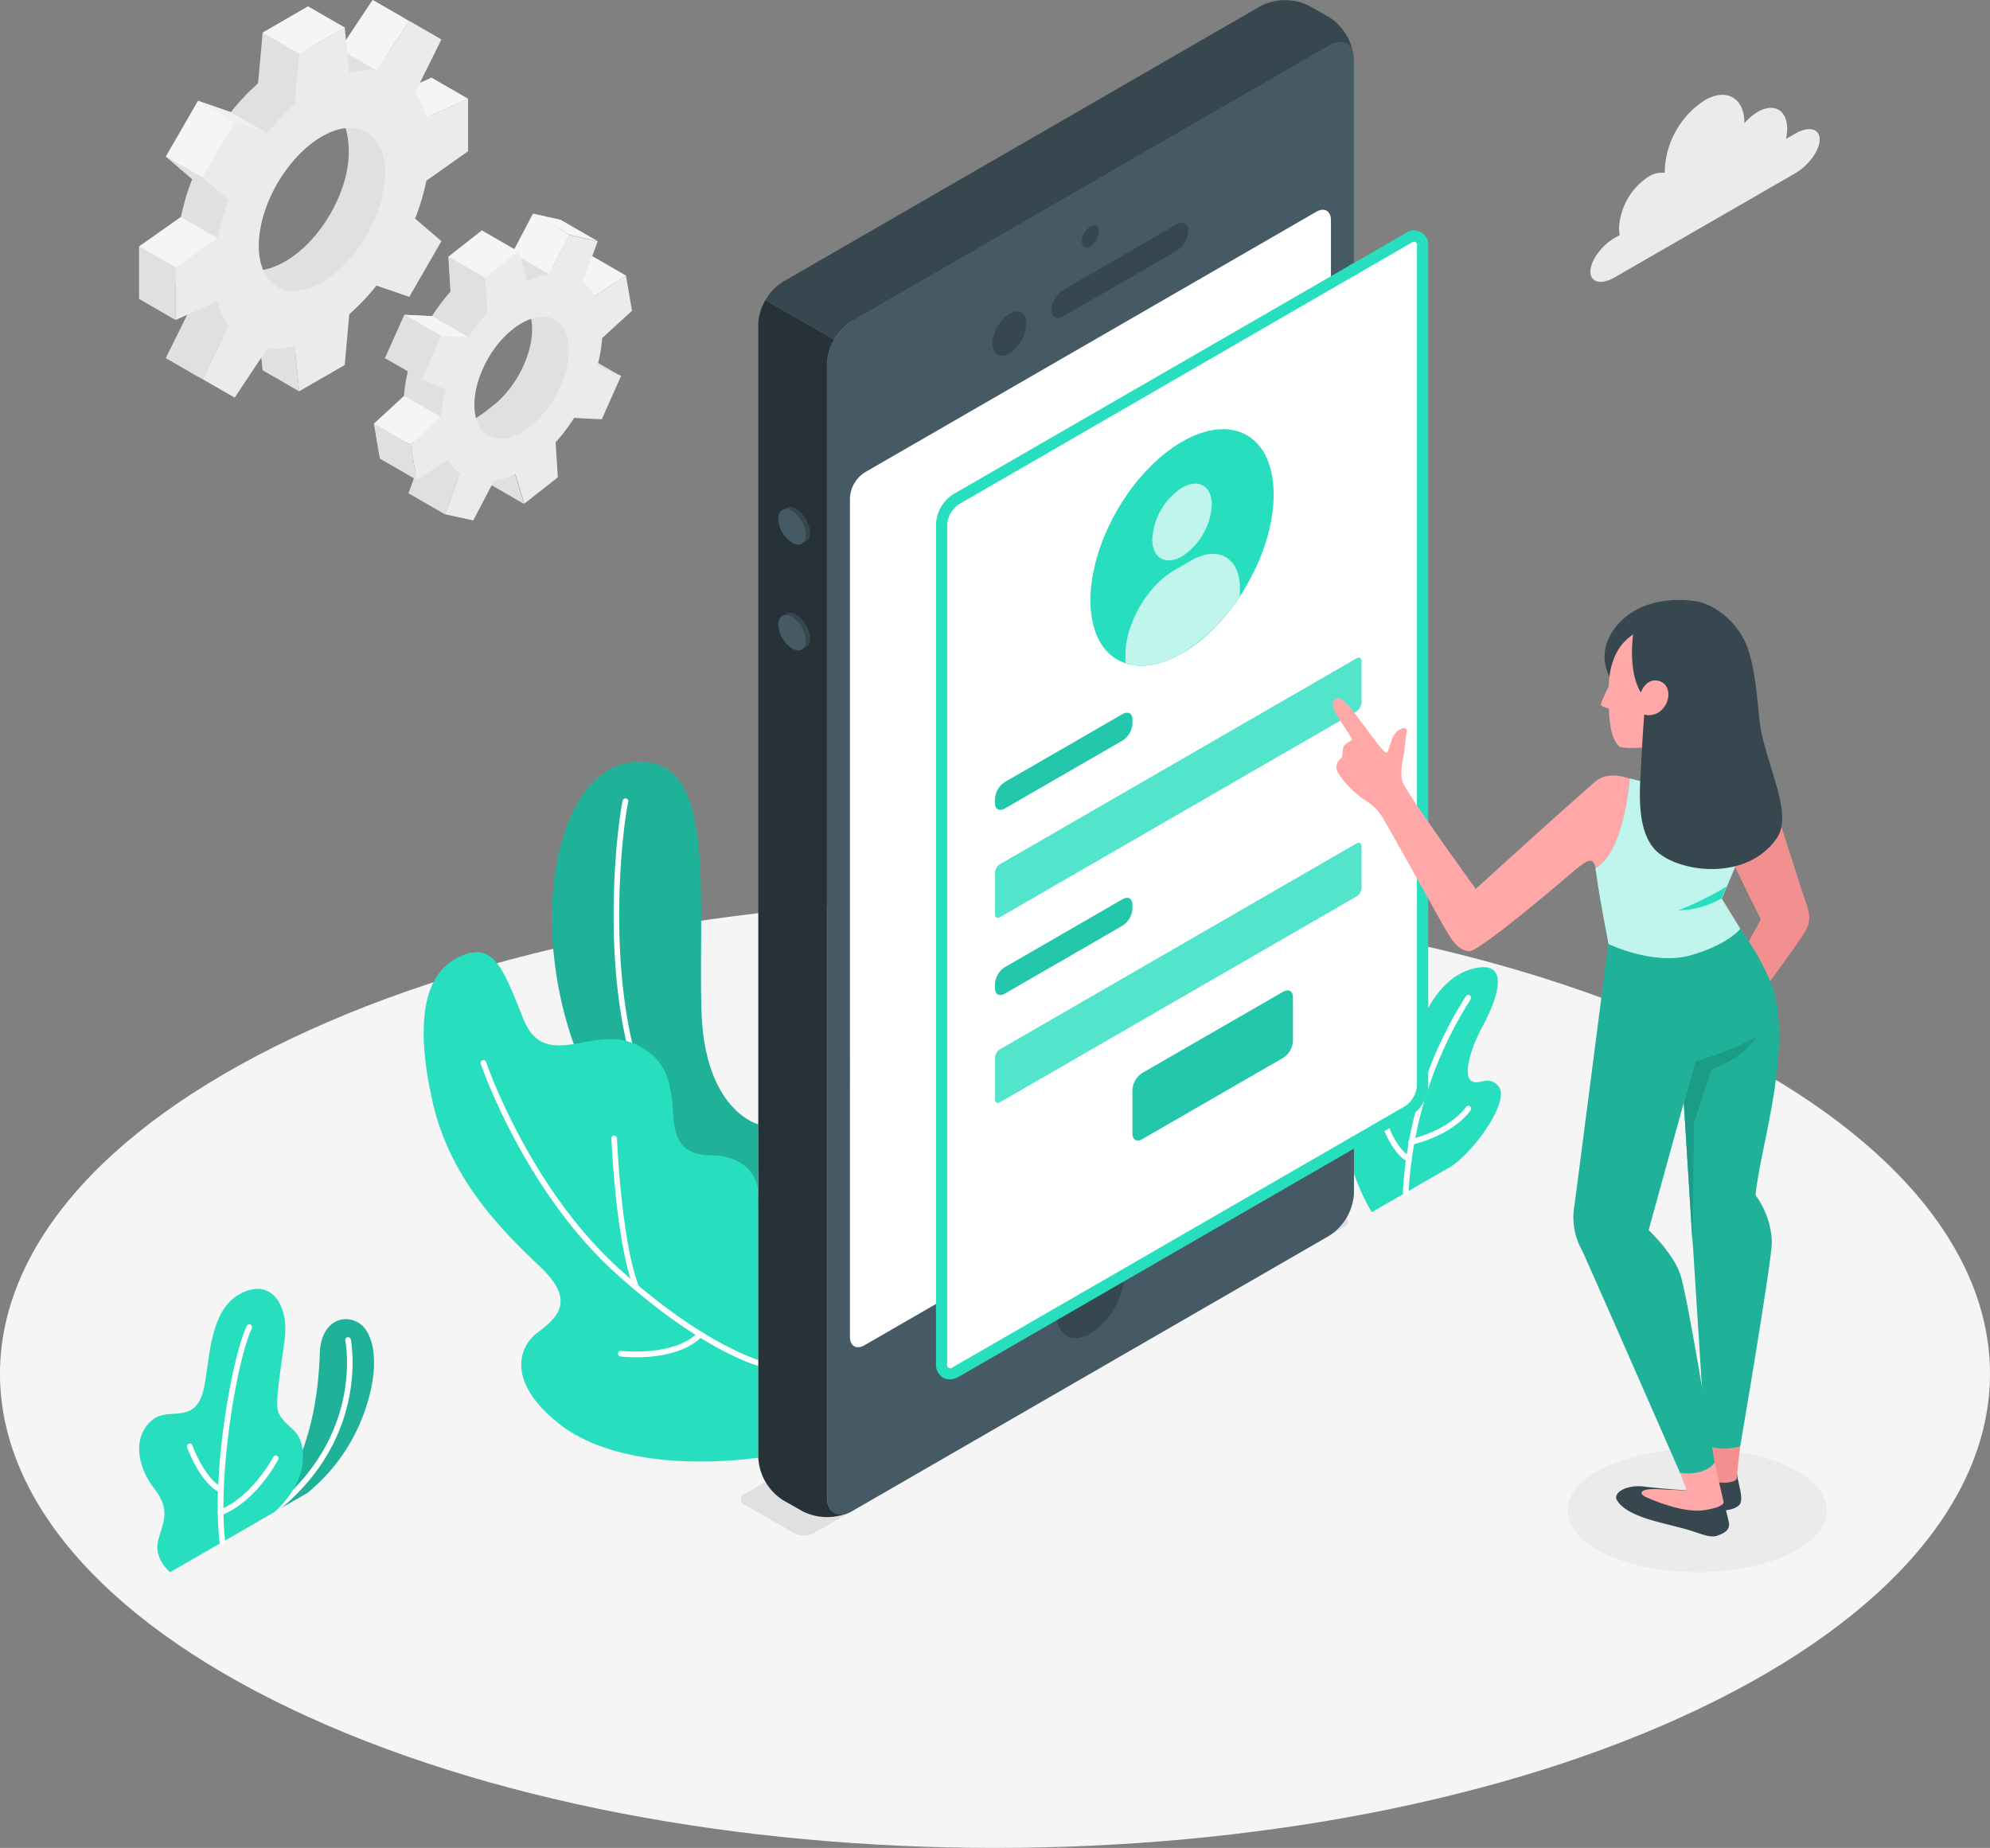
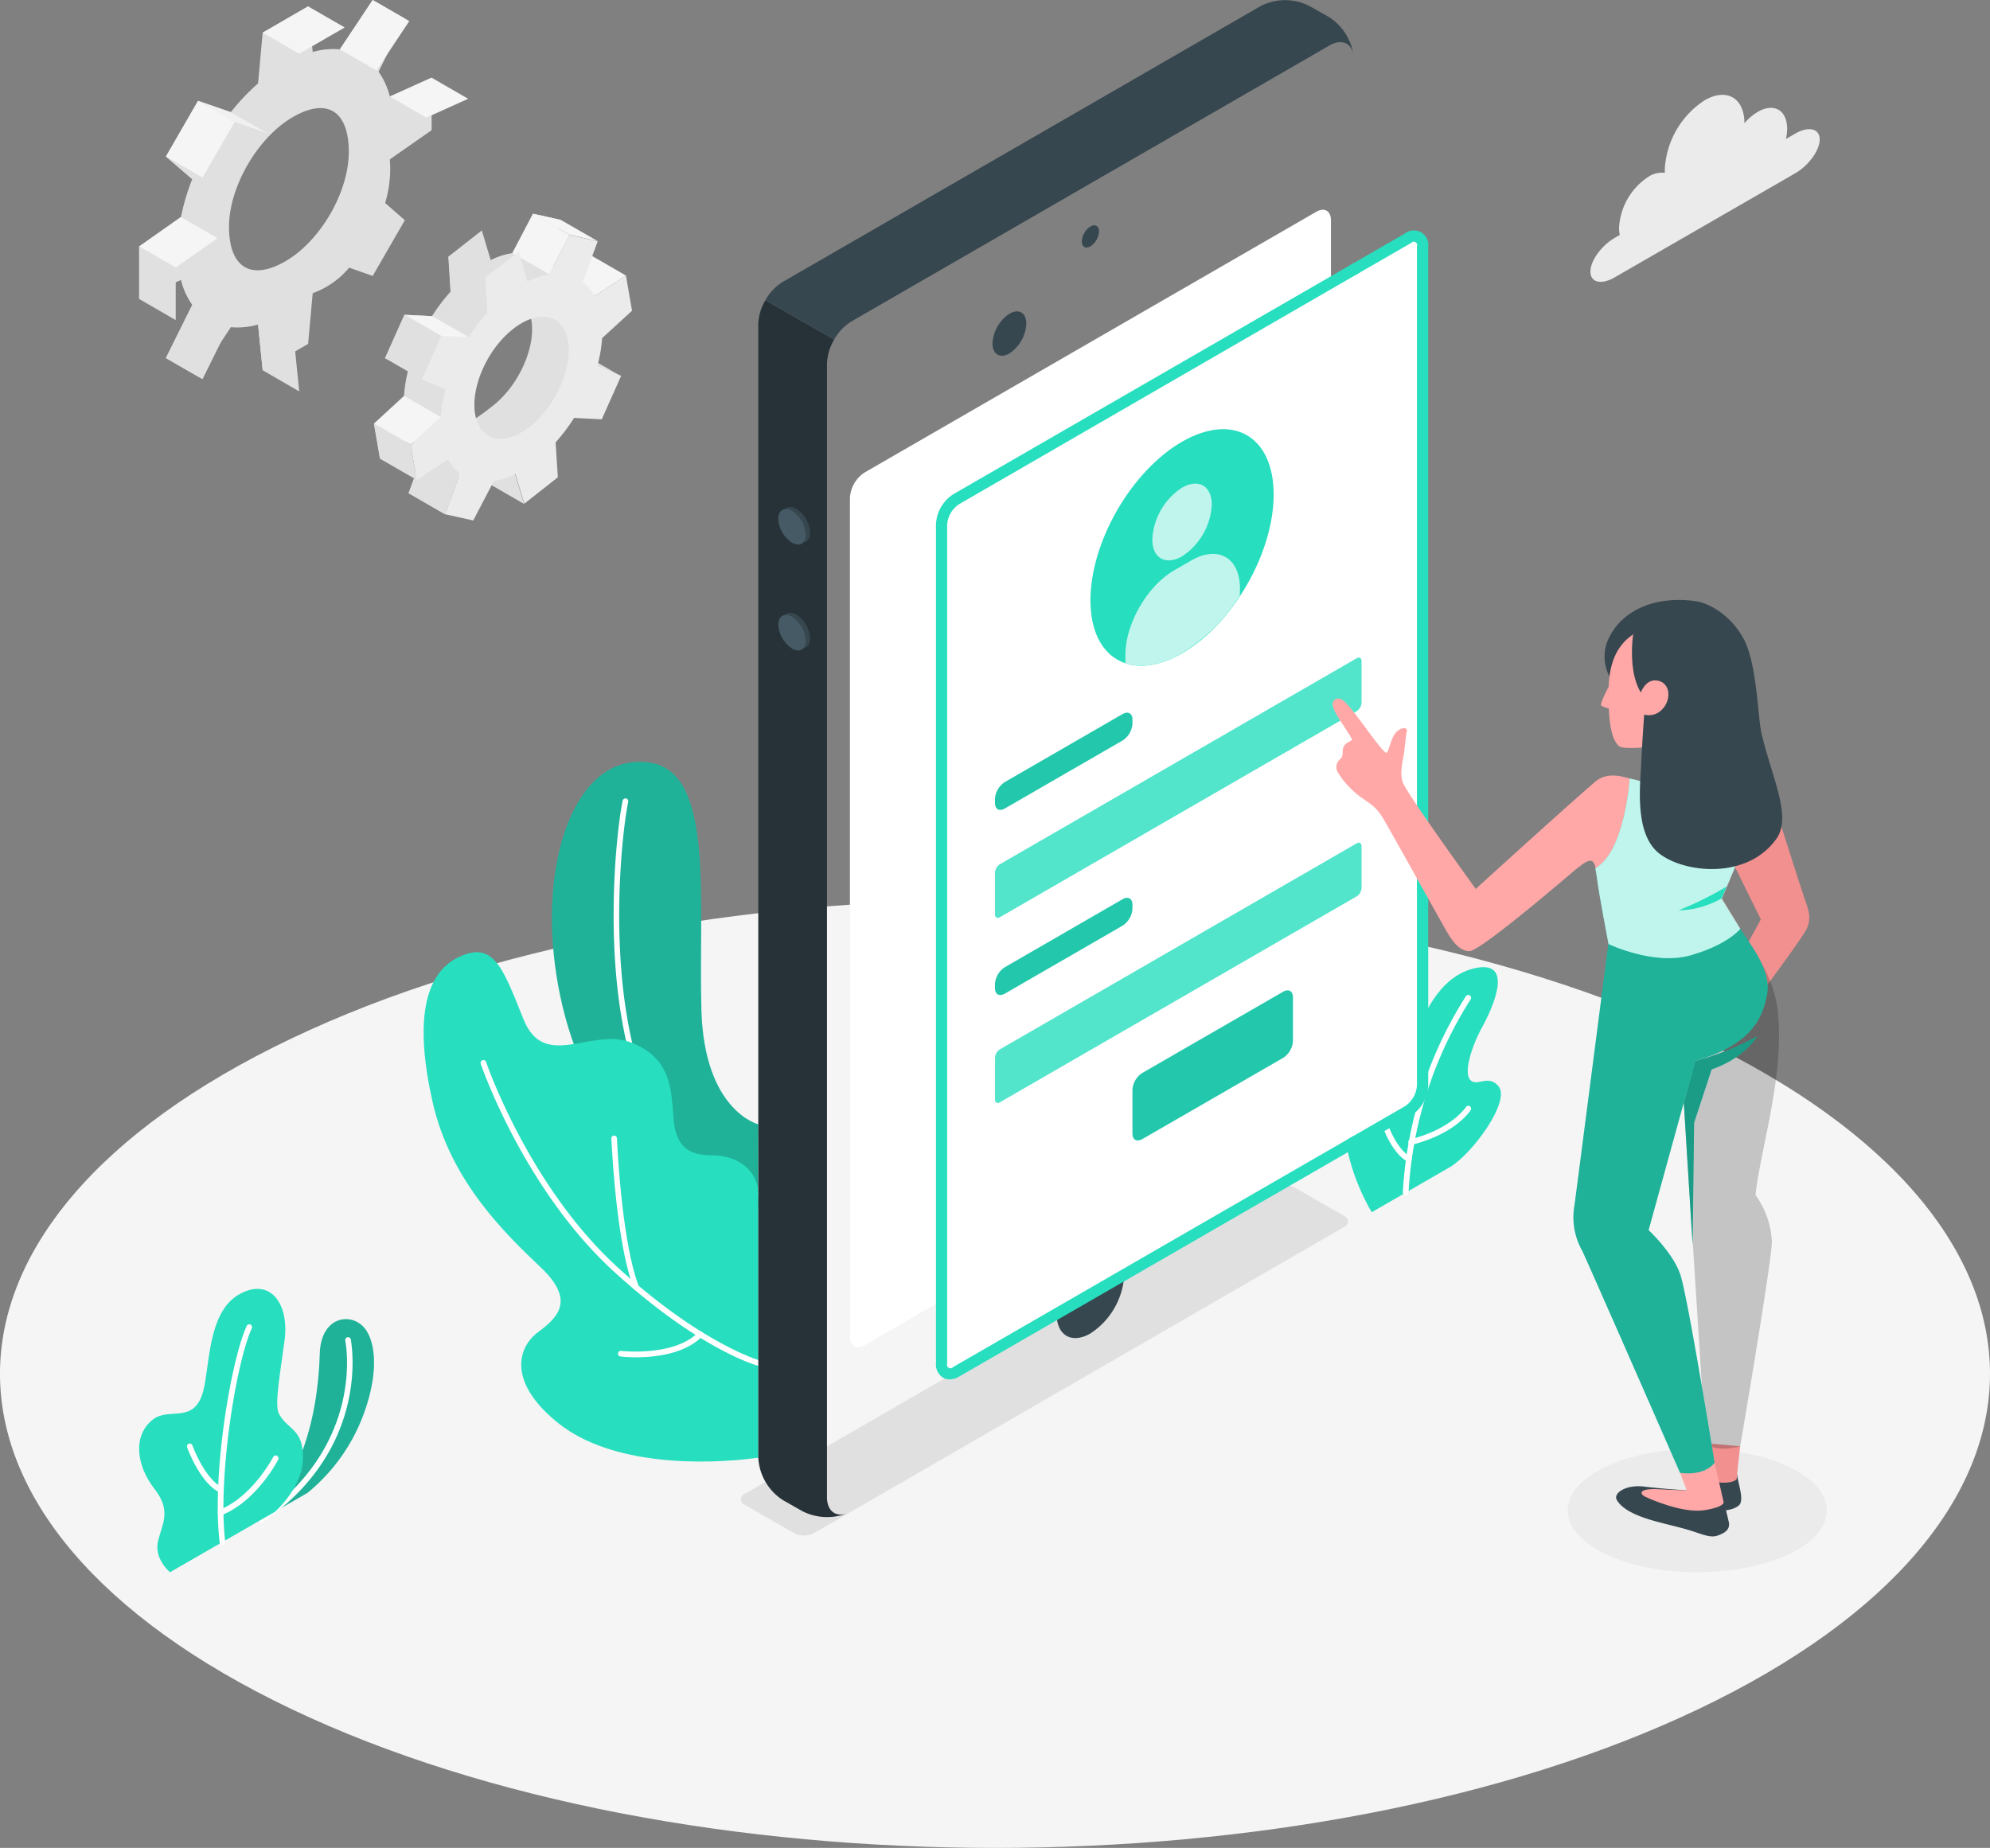
<svg xmlns="http://www.w3.org/2000/svg" viewBox="0 0 352.89 327.75">
  <rect x="0" y="0" width="352.89" height="327.75" fill="#808080" stroke="none" />
  <defs>
    <style>.cls-1{fill:#f5f5f5;}.cls-2{fill:#ebebeb;}.cls-12,.cls-3{fill:#27debf;}.cls-15,.cls-4{opacity:0.2;}.cls-11,.cls-13,.cls-15,.cls-5{fill:#fff;}.cls-6{fill:#e0e0e0;}.cls-7{fill:#f0f0f0;}.cls-8{fill:#455a64;}.cls-9{fill:#37474f;}.cls-10{fill:#263238;}.cls-11,.cls-12{stroke:#27debf;stroke-miterlimit:10;}.cls-13{opacity:0.7;}.cls-14{opacity:0.1;}.cls-16{fill:#ffa8a7;}.cls-17{fill:#f28f8f;}.cls-18{opacity:0.3;}</style>
  </defs>
  <g id="Layer_2" data-name="Layer 2">
    <g id="Cloud">
      <path class="cls-1" d="M51.68,303.12c68.91,32.84,180.63,32.84,249.53,0s68.91-86.09,0-118.93-180.62-32.84-249.53,0S-17.23,270.28,51.68,303.12Z" />
      <ellipse class="cls-2" cx="300.98" cy="267.9" rx="22.98" ry="10.95" />
      <path class="cls-3" d="M46.4,269.47l8.12-4.69a32.53,32.53,0,0,0,10-14.07c2.52-6.92,2.17-12.19.37-14.83-2.22-3.24-7.95-2.68-8.18,4.17C56.29,253.53,52.35,262.86,46.4,269.47Z" />
      <path class="cls-4" d="M46.4,269.47l8.12-4.69a32.53,32.53,0,0,0,10-14.07c2.52-6.92,2.17-12.19.37-14.83-2.22-3.24-7.95-2.68-8.18,4.17C56.29,253.53,52.35,262.86,46.4,269.47Z" />
      <path class="cls-5" d="M46.4,270a.5.5,0,0,1-.41-.22.5.5,0,0,1,.12-.69c18.8-13,15.16-31.13,15.12-31.31a.51.51,0,0,1,.38-.6.5.5,0,0,1,.6.39c0,.18,3.84,18.94-15.53,32.34A.47.47,0,0,1,46.4,270Z" />
      <path class="cls-3" d="M30.15,278.85s-2.83-2.3-2.14-5.42,2.51-5.36-.63-9.38-3.95-9.38-.26-12.29c2.85-2.25,7.3.94,8.91-5,1.17-4.34.77-13.95,6.31-17.15s9,1.61,8.12,8.13c-.76,5.83-1.83,11.45-1,13,1.61,3,4.39,2.58,4.26,8.06-.12,5.1-4.94,9.32-4.94,9.32Z" />
      <path class="cls-5" d="M39.44,274a.49.49,0,0,1-.49-.44c-1.43-11.85,2-32.3,4.8-38.38a.49.49,0,0,1,.66-.25.5.5,0,0,1,.24.67c-2.77,6-6.08,26.52-4.71,37.84a.5.5,0,0,1-.44.56Z" />
      <path class="cls-5" d="M39.17,264.76a.59.59,0,0,1-.22-.05c-3.47-1.7-5.67-7.72-5.76-8a.5.5,0,1,1,.94-.34c0,.06,2.16,5.9,5.26,7.42a.5.5,0,0,1,.23.67A.48.48,0,0,1,39.17,264.76Z" />
      <path class="cls-5" d="M39.12,268.75a.51.51,0,0,1-.47-.31.5.5,0,0,1,.28-.65c5.84-2.34,9.48-9.3,9.52-9.37a.48.48,0,0,1,.67-.21.49.49,0,0,1,.21.67c-.15.3-3.85,7.36-10,9.84Z" />
      <path class="cls-3" d="M243.25,215s-4.38-7.07-4.8-14.77,1.27-10.9,3.59-11.82,2.49,1.91,3.69,3.59,3.62.71,4.51-4.49,4.18-14,11-15.72c7.5-1.86,3.48,6.94,1.6,10.37s-3.35,8.11-2.11,9.39,3.16-1.08,5,1.1c2.23,2.63-4.7,12.09-8.68,14.39Z" />
      <path class="cls-5" d="M249.24,212h0a.5.5,0,0,1-.47-.53,72.05,72.05,0,0,1,11.19-34.79.5.5,0,1,1,.82.58,70.91,70.91,0,0,0-11,34.27A.51.51,0,0,1,249.24,212Z" />
      <path class="cls-5" d="M249.81,206.08a.42.42,0,0,1-.24-.07c-2.8-1.55-4.36-6.14-4.42-6.34a.5.5,0,0,1,.32-.63.49.49,0,0,1,.63.32s1.49,4.42,4,5.78a.51.51,0,0,1,.2.68A.52.52,0,0,1,249.81,206.08Z" />
      <path class="cls-5" d="M250.3,203.05a.5.5,0,0,1-.12-1c7.21-1.82,9.71-5.61,9.74-5.64a.5.5,0,1,1,.84.53c-.1.17-2.7,4.15-10.34,6.08Z" />
      <path class="cls-3" d="M134.47,199.41s-9.59-2.34-10.09-20.29c-.54-19.38,2.35-42-9-43.83s-17.66,12-17.51,28.14c.13,14.15,5.82,44.85,36.56,50.87Z" />
      <path class="cls-4" d="M134.47,199.41s-9.59-2.34-10.09-20.29c-.54-19.38,2.35-42-9-43.83s-17.66,12-17.51,28.14c.13,14.15,5.82,44.85,36.56,50.87Z" />
      <path class="cls-5" d="M134.47,212.45h-.09a25.05,25.05,0,0,1-16.73-11.3C105.22,182.6,109.14,148,110.42,142a.5.5,0,0,1,.6-.38.49.49,0,0,1,.38.59c-1.27,6-5.15,40.16,7.08,58.41a24.12,24.12,0,0,0,16.08,10.88.5.5,0,0,1,.4.58A.51.51,0,0,1,134.47,212.45Z" />
      <path class="cls-3" d="M134.47,258.54c-9.92,1.35-26,1.33-35.3-6s-7.34-13.62-3.78-16.25,6.67-5.64.53-11.48-16-15.21-19.19-29.29-1.62-22.86,4.66-25.79c6.09-2.85,7.69,1.67,11.42,11s12.13,1.33,19.3,4.24,6.9,8.67,7.35,13.62,2.82,6.32,6.88,6.32,8.13,2.35,8.13,7Z" />
      <path class="cls-5" d="M134.47,242.21l-.14,0c-.43-.12-10.68-3.11-25.6-16.81-15.9-14.61-23.41-36.5-23.48-36.72a.51.51,0,0,1,.31-.64.52.52,0,0,1,.64.32c.07.22,7.5,21.87,23.2,36.3,14.73,13.52,25.1,16.56,25.2,16.59a.5.5,0,0,1-.13,1Z" />
      <path class="cls-5" d="M112.88,228.87a.51.51,0,0,1-.47-.32c-3.21-8.25-3.93-25.88-4-26.62a.5.5,0,0,1,.48-.52.52.52,0,0,1,.52.48c0,.18.75,18.21,3.89,26.3a.49.49,0,0,1-.28.64A.39.39,0,0,1,112.88,228.87Z" />
      <path class="cls-5" d="M112.79,240.73a23.36,23.36,0,0,1-2.75-.14.5.5,0,0,1-.44-.56.49.49,0,0,1,.55-.43c.1,0,9.4,1.06,13.67-3.3a.5.5,0,1,1,.72.7C121.41,240.19,116.05,240.73,112.79,240.73Z" />
      <path class="cls-6" d="M105.59,51.37l-1.07-6.24L99,48.8a7.64,7.64,0,0,0-2.12-2.57L99.5,39l-5-1.11-3.67,7a13,13,0,0,0-3.81,1.24l-1.58-5.26-5.94,4.66.39,6.2a33.37,33.37,0,0,0-3.28,4.34l-4.91-.24-3.44,7.71,4.21,1.79a25.53,25.53,0,0,0-.83,4.89l-5.34,4.92,1.07,6.23L73,77.72a7.74,7.74,0,0,0,2.12,2.57l-2.66,7.2,5,1.11,5.24-5.11c1.21-.19.92-2.47,2.24-3.11l1.58,5.26L92.39,81l-.15-2.44C93.44,77.2,98,74.25,99,72.71l1.23-2L103.63,63,102,60.07l-1.77-3.78ZM87.46,71.92c-4.55,3.58-5.94,4.36-6.76-.42s1.84-12.08,6.39-15.66,6.3-3.85,7.13.93S92,68.34,87.46,71.92Z" />
      <polygon class="cls-1" points="94.55 37.92 101.03 41.66 97.37 48.63 90.89 44.9 94.55 37.92" />
      <polygon class="cls-1" points="111 48.87 105.44 52.53 98.96 48.8 104.52 45.13 111 48.87" />
      <polygon class="cls-6" points="110.11 66.71 105.9 64.91 99.42 61.17 103.63 62.97 110.11 66.71" />
      <polygon class="cls-6" points="72.44 87.49 78.92 91.23 81.58 84.03 75.1 80.29 72.44 87.49" />
      <polygon class="cls-6" points="92.94 89.38 86.45 85.64 84.87 80.38 91.35 84.12 92.94 89.38" />
      <path class="cls-2" d="M112.08,55.11,111,48.87l-5.56,3.67A7.62,7.62,0,0,0,103.33,50l2.66-7.2-5-1.11-3.66,7a13.35,13.35,0,0,0-3.81,1.25L92,44.62,86,49.28l.39,6.2a33.37,33.37,0,0,0-3.28,4.34l-4.9-.24L74.8,67.29,79,69.08A24.78,24.78,0,0,0,78.18,74l-5.35,4.92,1.07,6.23,5.57-3.66A7.6,7.6,0,0,0,81.58,84l-2.66,7.2,5,1.11,3.66-7a13.63,13.63,0,0,0,3.81-1.24l1.59,5.26,5.94-4.67-.39-6.2a33.37,33.37,0,0,0,3.28-4.34l4.9.25,3.44-7.71-4.21-1.8a24.68,24.68,0,0,0,.83-4.88ZM94,75.66c-4.56,3.58-8.92,2.6-9.74-2.18S86.41,61.92,91,58.34s8.92-2.61,9.74,2.17S98.5,72.08,94,75.66Z" />
-       <polygon class="cls-1" points="91.97 44.62 85.48 40.88 79.55 45.55 86.03 49.28 91.97 44.62" />
      <polygon class="cls-6" points="79.55 45.55 79.94 51.74 86.42 55.48 86.03 49.28 79.55 45.55" />
      <polygon class="cls-1" points="83.14 59.82 76.66 56.08 71.75 55.84 78.24 59.58 83.14 59.82" />
      <polygon class="cls-6" points="71.75 55.84 68.31 63.55 74.8 67.29 78.24 59.58 71.75 55.84" />
      <polygon class="cls-1" points="78.18 73.97 71.69 70.23 66.35 75.15 72.83 78.89 78.18 73.97" />
      <polygon class="cls-6" points="73.9 85.12 67.42 81.38 66.35 75.15 72.83 78.89 73.9 85.12" />
      <polygon class="cls-1" points="101.03 41.66 94.55 37.92 99.5 39.03 105.99 42.77 101.03 41.66" />
      <path class="cls-6" d="M76.54,23.09V13.78l-7.41,3.34a13.26,13.26,0,0,0-2-4.41l4.66-9.42L66.09,0,60.27,8.75a13.23,13.23,0,0,0-4.82.47l-.81-8.09L46.58,5.79l-.82,9a39.62,39.62,0,0,0-4.82,5.09l-5.82-2-5.7,9.88,4.67,4a39.83,39.83,0,0,0-2,6.72l-7.41,5.22V53l7.41-3.34a13.07,13.07,0,0,0,2,4.41l-4.67,9.42,5.7,3.29,5.82-8.75a13.21,13.21,0,0,0,4.82-.47l.82,8.08L54.64,61l.81-9a15.07,15.07,0,0,0,6.47-4.53l4.17,1.47,5.7-9.88L68.3,36a21.07,21.07,0,0,0,.83-7.73ZM50.61,46.34c-6.19,3.57-10,1-10-6.11s5.12-15.89,11.31-19.46,9.93-1,9.93,6.17S56.79,42.77,50.61,46.34Z" />
      <polygon class="cls-1" points="72.58 3.74 66.09 0 60.27 8.75 66.76 12.49 72.58 3.74" />
      <polygon class="cls-1" points="83.02 17.52 76.54 13.78 69.13 17.12 75.61 20.86 83.02 17.52" />
      <polygon class="cls-6" points="53.06 69.42 46.58 65.67 45.76 57.59 52.25 61.33 53.06 69.42" />
      <polygon class="cls-6" points="29.42 63.52 35.91 67.26 40.58 57.84 34.09 54.1 29.42 63.52" />
-       <path class="cls-2" d="M83,26.83V17.52l-7.41,3.34a13.07,13.07,0,0,0-2-4.41L78.28,7l-5.7-3.29-5.82,8.75a13.21,13.21,0,0,0-4.82.47l-.81-8.09L53.06,9.53l-.81,9a39.62,39.62,0,0,0-4.82,5.09l-5.82-2-5.7,9.88,4.66,4a40.77,40.77,0,0,0-2,6.72l-7.41,5.22v9.31l7.41-3.34a13.36,13.36,0,0,0,2,4.41l-4.66,9.42,5.7,3.29,5.82-8.75a13.21,13.21,0,0,0,4.82-.47l.81,8.08,8.07-4.65.81-9a39.62,39.62,0,0,0,4.82-5.09l5.82,2,5.7-9.88-4.67-4a39.83,39.83,0,0,0,2-6.72ZM57.09,50.08c-6.18,3.57-11.2.68-11.2-6.47s5-15.83,11.2-19.4,11.21-.68,11.21,6.47S63.28,46.51,57.09,50.08Z" />
      <polygon class="cls-7" points="40.94 19.91 47.43 23.65 41.61 21.62 35.12 17.88 40.94 19.91" />
      <rect class="cls-1" x="29.81" y="20.95" width="11.41" height="7.49" transform="translate(-3.62 43.12) rotate(-60.02)" />
      <polygon class="cls-6" points="29.42 27.76 35.91 31.5 40.58 35.52 34.09 31.78 29.42 27.76" />
      <polygon class="cls-1" points="32.09 38.5 38.57 42.24 31.16 47.46 24.68 43.72 32.09 38.5" />
      <polygon class="cls-6" points="24.68 43.72 31.16 47.46 31.16 56.77 24.68 53.03 24.68 43.72" />
      <polygon class="cls-1" points="61.13 4.87 54.64 1.13 46.58 5.79 53.06 9.53 61.13 4.87" />
      <path class="cls-6" d="M144.32,271.93l94-54.29a1.06,1.06,0,0,0,0-2l-8.7-5a3.77,3.77,0,0,0-3.46,0l-94.05,54.28a1.05,1.05,0,0,0,0,2l8.72,5A3.83,3.83,0,0,0,144.32,271.93Z" />
-       <path class="cls-8" d="M235.75,8.07,151,57a9.58,9.58,0,0,0-4.33,7.5V265.58c0,2.76,1.94,3.88,4.33,2.5l84.77-48.94a9.58,9.58,0,0,0,4.33-7.5V10.57C240.08,7.81,238.14,6.69,235.75,8.07Z" />
      <path class="cls-9" d="M151,57,235.75,8.07c2.14-1.23,3.91-.47,4.26,1.68a9.68,9.68,0,0,0-4.26-6.68l-3.53-2a9.51,9.51,0,0,0-8.66,0L138.8,50a8.86,8.86,0,0,0-3.07,3.23l12.19,7A8.91,8.91,0,0,1,151,57Z" />
      <path class="cls-10" d="M134.47,258.54a9.56,9.56,0,0,0,4.33,7.5l3.52,2a9.68,9.68,0,0,0,7.93.35c-2,.77-3.6-.38-3.6-2.85V64.51a8.91,8.91,0,0,1,1.27-4.27l-12.19-7a8.83,8.83,0,0,0-1.26,4.27Z" />
      <path class="cls-5" d="M153.31,83.81l80.11-46.25c1.43-.83,2.6-.16,2.6,1.5V187.84a5.74,5.74,0,0,1-2.6,4.5l-80.11,46.25c-1.43.83-2.59.16-2.59-1.5V88.31A5.76,5.76,0,0,1,153.31,83.81Z" />
      <path class="cls-9" d="M193.37,40.17a3.37,3.37,0,0,0-1.53,2.64c0,1,.69,1.36,1.53.88a3.38,3.38,0,0,0,1.52-2.64C194.89,40.08,194.21,39.68,193.37,40.17Z" />
      <path class="cls-9" d="M193.37,222.61a13.32,13.32,0,0,0-6,10.42c0,3.84,2.7,5.39,6,3.47a13.28,13.28,0,0,0,6-10.41C199.38,222.25,196.69,220.7,193.37,222.61Z" />
      <path class="cls-9" d="M179,55.65a6.73,6.73,0,0,0-3,5.27c0,1.95,1.37,2.73,3,1.76A6.73,6.73,0,0,0,182,57.41C182,55.46,180.66,54.67,179,55.65Z" />
-       <path class="cls-9" d="M186.43,55c0,1.29,1,1.78,2.16,1.09l20-11.57a4.65,4.65,0,0,0,2.16-3.59c0-1.3-1-1.79-2.17-1.1l-20,11.57A4.65,4.65,0,0,0,186.43,55Z" />
      <path class="cls-9" d="M141.21,90.25a5.38,5.38,0,0,1,2.44,4.22c0,1.55-1.1,2.18-2.44,1.41a5.39,5.39,0,0,1-2.44-4.23C138.77,90.1,139.86,89.47,141.21,90.25Z" />
      <path class="cls-9" d="M141.21,109a5.42,5.42,0,0,1,2.44,4.23c0,1.55-1.1,2.18-2.44,1.4a5.37,5.37,0,0,1-2.44-4.22C138.77,108.88,139.86,108.25,141.21,109Z" />
      <path class="cls-8" d="M140.46,90.62a5.4,5.4,0,0,1,2.43,4.22c0,1.56-1.09,2.19-2.43,1.41A5.37,5.37,0,0,1,138,92C138,90.48,139.11,89.85,140.46,90.62Z" />
      <path class="cls-8" d="M140.46,109.4a5.4,5.4,0,0,1,2.43,4.22c0,1.56-1.09,2.19-2.43,1.41a5.39,5.39,0,0,1-2.44-4.22C138,109.25,139.11,108.62,140.46,109.4Z" />
      <path class="cls-11" d="M252.27,43.76c0-1.65-1.17-2.32-2.6-1.5l-9.59,5.54L169.56,88.51A5.77,5.77,0,0,0,167,93V241.8c0,1.66,1.17,2.33,2.6,1.5l70.55-40.73,9.56-5.52a5.76,5.76,0,0,0,2.6-4.5Z" />
      <path class="cls-12" d="M168.4,244.15a1.83,1.83,0,0,1-.92-.24,2.27,2.27,0,0,1-1-2.11V93a6.2,6.2,0,0,1,2.85-4.93l70.52-40.71.5.86L169.81,89A5.27,5.27,0,0,0,167.46,93V241.8a1.11,1.11,0,0,0,1.85,1.07l70.55-40.73.5.86-70.55,40.73A2.88,2.88,0,0,1,168.4,244.15Z" />
      <path class="cls-12" d="M240.36,203l-.5-.86,9.56-5.52a5.3,5.3,0,0,0,2.35-4.07V43.76a1.1,1.1,0,0,0-1.85-1.06l-9.59,5.53-.5-.86,9.59-5.54a2.07,2.07,0,0,1,3.35,1.93V192.55a6.2,6.2,0,0,1-2.85,4.93Z" />
      <path class="cls-3" d="M209.62,78.34c9-5.18,16.24-1,16.24,9.38s-7.27,23-16.24,28.14-16.25,1-16.25-9.38S200.64,83.52,209.62,78.34Z" />
      <path class="cls-3" d="M209.62,86.49c2.91-1.68,5.27-.31,5.27,3.05a11.65,11.65,0,0,1-5.27,9.13c-2.92,1.68-5.28.32-5.28-3A11.64,11.64,0,0,1,209.62,86.49Z" />
      <path class="cls-3" d="M219.89,104.42c0-5.52-3.88-7.76-8.66-5l-3,1.73c-4.78,2.76-8.66,9.47-8.66,15v1.49c2.76.92,6.24.42,10-1.77a32.06,32.06,0,0,0,10.27-10.16Z" />
      <path class="cls-13" d="M209.62,86.49c2.91-1.68,5.27-.31,5.27,3.05a11.65,11.65,0,0,1-5.27,9.13c-2.92,1.68-5.28.32-5.28-3A11.64,11.64,0,0,1,209.62,86.49Z" />
      <path class="cls-13" d="M219.89,104.42c0-5.52-3.88-7.76-8.66-5l-3,1.73c-4.78,2.76-8.66,9.47-8.66,15v1.49c2.76.92,6.24.42,10-1.77a32.06,32.06,0,0,0,10.27-10.16Z" />
      <path class="cls-3" d="M178.18,138.71l20.9-12.07c1-.55,1.74-.1,1.74,1v.69a3.82,3.82,0,0,1-1.74,3l-20.9,12.07c-1,.56-1.74.11-1.74-1v-.69A3.85,3.85,0,0,1,178.18,138.71Z" />
      <path class="cls-14" d="M178.18,138.71l20.9-12.07c1-.55,1.74-.1,1.74,1v.69a3.82,3.82,0,0,1-1.74,3l-20.9,12.07c-1,.56-1.74.11-1.74-1v-.69A3.85,3.85,0,0,1,178.18,138.71Z" />
      <path class="cls-3" d="M177.31,153.29l63.26-36.53c.48-.27.87-.05.87.5v7.38a1.89,1.89,0,0,1-.87,1.5l-63.26,36.53c-.48.27-.86.05-.86-.5v-7.38A1.88,1.88,0,0,1,177.31,153.29Z" />
      <path class="cls-15" d="M177.31,153.29l63.26-36.53c.48-.27.87-.05.87.5v7.38a1.89,1.89,0,0,1-.87,1.5l-63.26,36.53c-.48.27-.86.05-.86-.5v-7.38A1.88,1.88,0,0,1,177.31,153.29Z" />
      <path class="cls-3" d="M178.18,171.55l20.9-12.07c1-.56,1.74-.11,1.74,1v.69a3.85,3.85,0,0,1-1.74,3l-20.9,12.07c-1,.55-1.74.1-1.74-1v-.69A3.82,3.82,0,0,1,178.18,171.55Z" />
      <path class="cls-14" d="M178.18,171.55l20.9-12.07c1-.56,1.74-.11,1.74,1v.69a3.85,3.85,0,0,1-1.74,3l-20.9,12.07c-1,.55-1.74.1-1.74-1v-.69A3.82,3.82,0,0,1,178.18,171.55Z" />
      <path class="cls-3" d="M177.31,186.12l63.26-36.53c.48-.27.87-.05.87.5v7.39a1.92,1.92,0,0,1-.87,1.5L177.31,195.5c-.48.28-.86.05-.86-.5v-7.38A1.9,1.9,0,0,1,177.31,186.12Z" />
      <path class="cls-15" d="M177.31,186.12l63.26-36.53c.48-.27.87-.05.87.5v7.39a1.92,1.92,0,0,1-.87,1.5L177.31,195.5c-.48.28-.86.05-.86-.5v-7.38A1.9,1.9,0,0,1,177.31,186.12Z" />
      <path class="cls-3" d="M202.55,190.31l25-14.42c1-.55,1.73-.1,1.73,1v7.73a3.82,3.82,0,0,1-1.73,3l-25,14.42c-1,.55-1.73.1-1.73-1v-7.73A3.81,3.81,0,0,1,202.55,190.31Z" />
      <path class="cls-14" d="M202.55,190.31l25-14.42c1-.55,1.73-.1,1.73,1v7.73a3.82,3.82,0,0,1-1.73,3l-25,14.42c-1,.55-1.73.1-1.73-1v-7.73A3.81,3.81,0,0,1,202.55,190.31Z" />
      <path class="cls-16" d="M261.75,157.73s-12.29-16.95-13-19c-.56-1.52,0-3.79.18-4.84s.35-3.39.52-4c.31-1.13-1.17-.9-2,.13s-1.12,3.13-1.54,3.47-3.7-4.43-5.42-6.64-2.78-3.54-3.82-2.72c-.75.59-.19,1.88,1.05,3.76s1.79,2.75,2,3.15-.84.44-1.39,1.28c-.43.67,0,1.74-.6,2.25a1.87,1.87,0,0,0-.47,2.46,15.9,15.9,0,0,0,4.23,4.48c1.83,1.27,2.58,1.72,3.66,3.45s10.87,19.41,11.53,20.47,1.93,3.22,3.86,3.28,17.73-13.54,18.55-14.22c2.6-2.17,3.42-2.49,3.87-.53.14.61.23,1.31.33,2.09.31,2.48,2,11.34,2,11.34s8,3.87,14.57,2,8.78-4.66,8.78-4.66l-3.29-5.36c.9-2.22,5-11.17,6.34-17.45L291,138.57l-2-.49c-1.13-.3-4-1.3-6.17.61-7.09,6.16-21.16,19-21.16,19" />
      <path class="cls-9" d="M302.59,261.67l-3.69,5.13a12.37,12.37,0,0,0,5.36,1.14c3.3.13,4.21-1,4.33-1.22.56-1.2-.31-3.35-.55-5.21Z" />
      <path class="cls-9" d="M299.1,264.33s-4.47-.28-7.57-.67-5.54,1.12-4.81,2.39,2.43,2.34,5.08,3.23c2.27.76,5,1.32,7.37,2s4,1.56,5.36,1.09c1.54-.53,2.2-1.15,2.07-2.26a47.92,47.92,0,0,0-1.25-4.72Z" />
      <path class="cls-17" d="M308.59,256.51s-.55,4.66-.6,5.66-4.55,1.32-5.4-.5l-.14-5.7Z" />
      <path class="cls-16" d="M304.05,259.38l1.61,7.07s.16.86-3.53,1.41-9.46-1.93-10.44-2.43-1.1-1.5,2.52-1.3,4.89.2,4.89.2l-1.17-3.13Z" />
      <path class="cls-17" d="M311.64,141.89l2.54-.7s5.34,16.87,5.93,18.49,1.25,3.36.1,5.37c-1.36,2.39-8.57,12-8.57,12l-4.58-4.48,5.19-9.51-4.59-9.31Z" />
      <path class="cls-9" d="M285.42,120a7.52,7.52,0,0,1,.11-7.27c2.53-4.72,8.2-7,14.94-6.14,3.11.41,6.79,3,8.81,6.87,2.21,4.29,2.42,12.94,3,16.2Z" />
      <path class="cls-16" d="M285.26,121.81s-1.6,3-1.32,3.33a4.07,4.07,0,0,0,1.35.5Z" />
      <path class="cls-16" d="M290.13,112.17c-1.75,1.14-4.75,3.21-4.88,10.07-.13,7,.86,9.3,1.9,10.12.7.55,4.81.27,6.57-.15s6.84-2.92,8.66-6.73c2.15-4.48,1.72-11-1.48-12.94A11.15,11.15,0,0,0,290.13,112.17Z" />
-       <path class="cls-3" d="M308.59,164.7c3.09,4.8,6,9,6.64,14.42,1.32,11.39-3,24.41-3.93,32.83a15.26,15.26,0,0,1,2.91,8.23c0,3.48-5.62,36.33-5.62,36.33s-4.08,1.24-6.14-.54l-3.86-60.44,2-7.35Z" />
      <path class="cls-4" d="M308.59,164.7c3.09,4.8,6,9,6.64,14.42,1.32,11.39-3,24.41-3.93,32.83a15.26,15.26,0,0,1,2.91,8.23c0,3.48-5.62,36.33-5.62,36.33s-4.08,1.24-6.14-.54l-3.86-60.44,2-7.35Z" />
      <path class="cls-3" d="M298.59,195.53l2-7.35a49.11,49.11,0,0,0,11-4.37s-2.09,3.78-8.06,5.86l-3.11,9.46-.27,21.64Z" />
      <path class="cls-18" d="M298.59,195.53l2-7.35a49.11,49.11,0,0,0,11-4.37s-2.09,3.78-8.06,5.86l-3.11,9.46-.27,21.64Z" />
      <path class="cls-3" d="M308.59,164.7c1.65,2.69,5.6,7.3,4.76,11.72-1,5.36-3.9,9.13-12.73,11.76l-8.27,30s4.31,4,5.62,7.87,6.08,33.36,6.08,33.36-1.47,2.4-6.12,1.82c0,0-16.21-37-17.36-39.41a12,12,0,0,1-1.37-8c.52-3.88,6-46.35,6-46.35Z" />
      <path class="cls-4" d="M308.59,164.7c1.65,2.69,5.6,7.3,4.76,11.72-1,5.36-3.9,9.13-12.73,11.76l-8.27,30s4.31,4,5.62,7.87,6.08,33.36,6.08,33.36-1.47,2.4-6.12,1.82c0,0-16.21-37-17.36-39.41a12,12,0,0,1-1.37-8c.52-3.88,6-46.35,6-46.35Z" />
      <path class="cls-3" d="M311.64,141.89,291,138.57l-2-.49h0S288.19,151,282.91,154h0c.12.61.23,1.3.33,2.09.31,2.48,2,11.34,2,11.34s8,3.87,14.57,2,8.78-4.66,8.78-4.66l-3.29-5.36C306.2,157.12,310.34,148.17,311.64,141.89Z" />
      <path class="cls-13" d="M311.64,141.89,291,138.57l-2-.49h0S288.19,151,282.91,154h0c.12.61.23,1.3.33,2.09.31,2.48,2,11.34,2,11.34s8,3.87,14.57,2,8.78-4.66,8.78-4.66l-3.29-5.36C306.2,157.12,310.34,148.17,311.64,141.89Z" />
      <path class="cls-3" d="M306.2,157.23a58.44,58.44,0,0,1-8.56,4.23,16.06,16.06,0,0,0,7.66-2.12Z" />
      <path class="cls-9" d="M289.61,112.52s-1,6.5,1.37,10.31c0,0,.87-2.59,3.07-2.09s2.31,3.37.77,5a3.2,3.2,0,0,1-3.25,1s-.35,4.7-.53,8.64-1.24,12.53,3.2,16,15.54,4.7,20.75-2.58c2.9-4-.95-11.22-2.74-19.25-1.65-7.38-2.57-18.32-10.41-20.08S289.61,112.52,289.61,112.52Z" />
      <path class="cls-2" d="M318.35,23.7l-1.65.95a8.59,8.59,0,0,0,.22-1.79c0-3.34-2.35-4.7-5.24-3a9.34,9.34,0,0,0-2.34,2v0c0-4.5-3.16-6.33-7.06-4.07A15.59,15.59,0,0,0,295.22,30c0,.23,0,.44,0,.66a4.31,4.31,0,0,0-2.87.67,11.57,11.57,0,0,0-5.24,9.08,5.48,5.48,0,0,0,.13,1.26l-.88.51c-2.39,1.38-4.33,4.08-4.33,6s1.94,2.4,4.33,1l32-18.45c2.39-1.39,4.33-4.08,4.33-6S320.74,22.32,318.35,23.7Z" />
    </g>
  </g>
</svg>